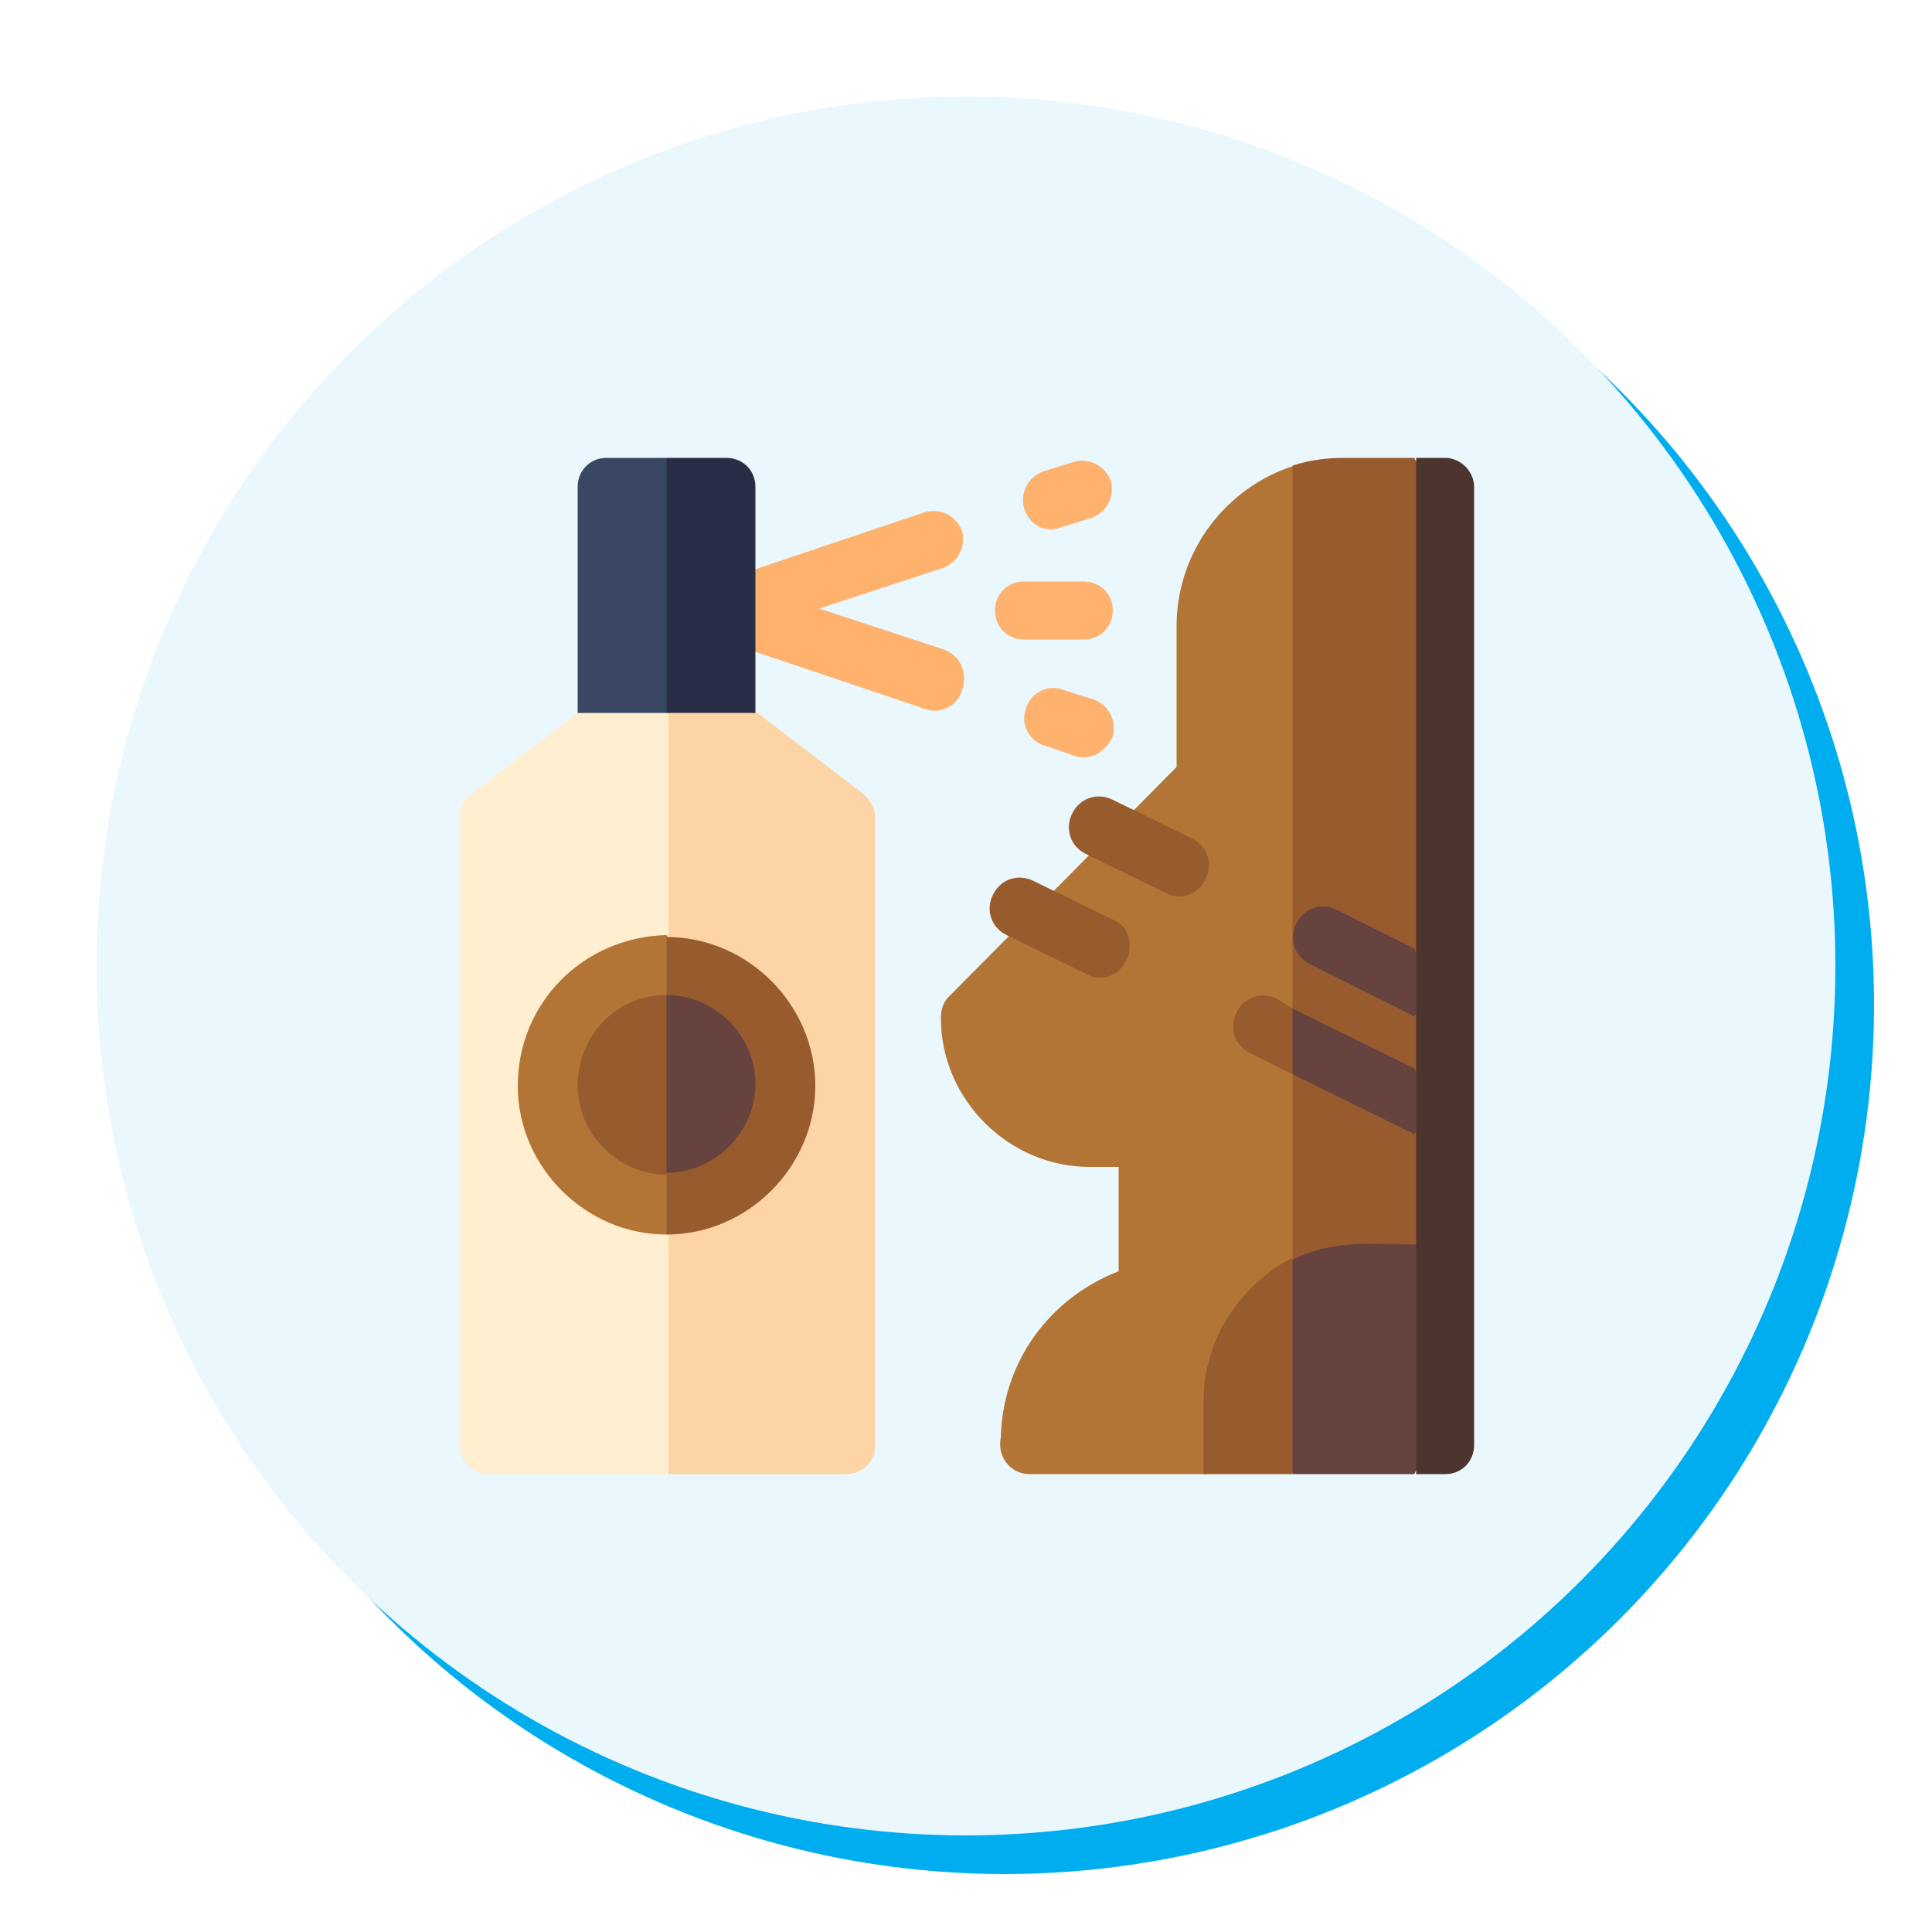
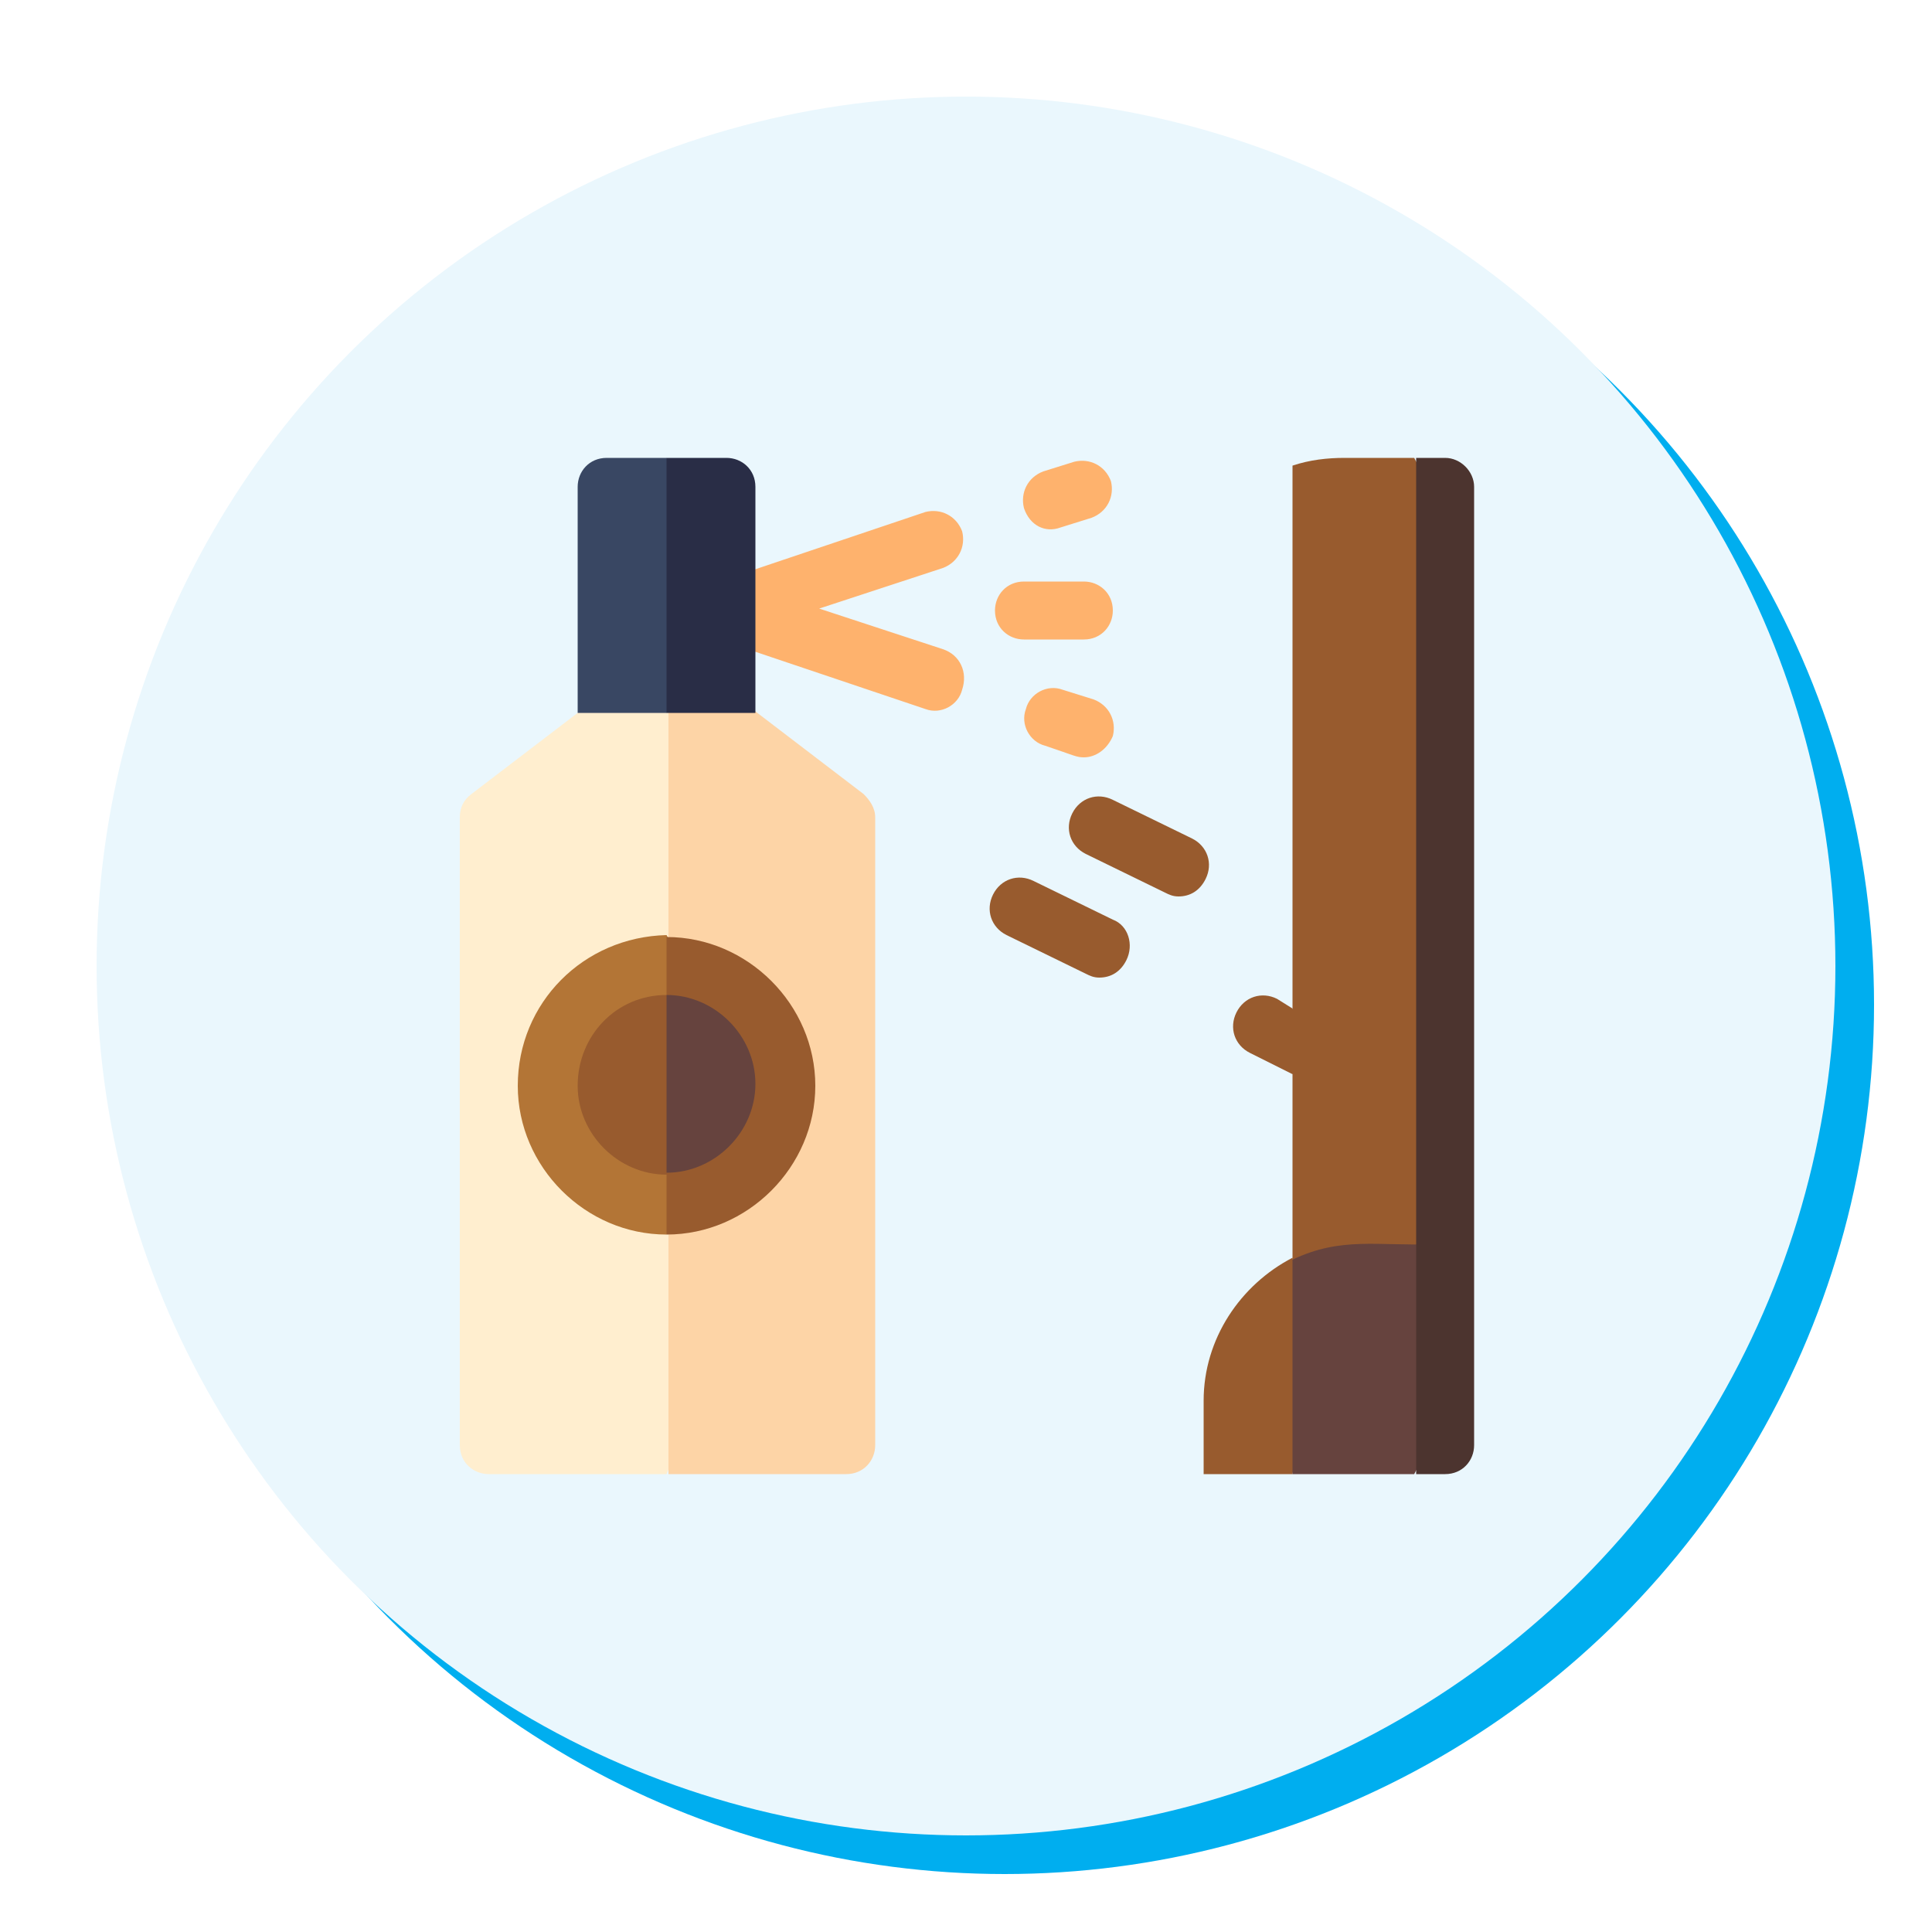
<svg xmlns="http://www.w3.org/2000/svg" version="1.1" id="Layer_1" x="0px" y="0px" viewBox="0 0 100 100" style="enable-background:new 0 0 100 100;" xml:space="preserve">
  <style type="text/css">
	.st0{fill:#00AEEF;}
	.st1{fill:#EAF7FD;}
	.st2{display:none;}
	.st3{display:inline;fill:#FFE178;}
	.st4{display:inline;fill:#FFD15B;}
	.st5{display:inline;fill:#A6CE39;}
	.st6{display:inline;fill:#99CA3C;}
	.st7{display:inline;fill:#FEC345;}
	.st8{display:inline;fill:#8BC63F;}
	.st9{display:inline;fill:#F16470;}
	.st10{display:inline;fill:#EF4958;}
	.st11{display:inline;fill:#EE343F;}
	.st12{display:inline;fill:#A0DCF3;}
	.st13{display:inline;fill:#70CFEF;}
	.st14{display:inline;fill:#FFFFFF;}
	.st15{display:inline;fill:#F3F0F3;}
	.st16{display:inline;fill:#72B3E2;}
	.st17{display:inline;fill:#509ED7;}
	.st18{display:inline;fill:#4689C9;}
	.st19{display:inline;fill:#437ABD;}
	.st20{display:inline;fill:#C9EBFA;}
	.st21{fill:#FEB26D;}
	.st22{fill:#B37536;}
	.st23{fill:#985B2E;}
	.st24{fill:#FFEECF;}
	.st25{fill:#FDD4A6;}
	.st26{fill:#394763;}
	.st27{fill:#292D46;}
	.st28{fill:#66433E;}
	.st29{fill:#4C342F;}
</style>
  <circle class="st0" cx="52" cy="52" r="45" />
  <circle class="st1" cx="50" cy="50" r="45" />
  <g class="st2">
    <path class="st3" d="M75.6,62.7c0-1.2-1-2.2-2.2-2.2H58.8v8.3h14.7c1.2,0,2.2-1,2.2-2.2c0-0.9-0.6-1.7-1.4-2   C75,64.5,75.6,63.7,75.6,62.7z" />
    <path class="st4" d="M75.6,62.7c0-1.2-1-2.2-2.2-2.2h-4.7c1.2,0,2.2,1,2.2,2.2c0,0.5-0.2,0.9-0.4,1.3c0.4,0.2,0.5,0.7,0.3,1.1   c-0.1,0.1-0.2,0.2-0.3,0.3c0.3,0.4,0.4,0.8,0.4,1.3c0,1.2-1,2.2-2.2,2.2h4.7c1.2,0,2.2-1,2.2-2.2c0-0.9-0.6-1.7-1.4-2   C75,64.5,75.6,63.7,75.6,62.7L75.6,62.7z" />
    <path class="st5" d="M73,68.9H58.8V74c0,1.1-0.4,2.1-1.1,2.8H73c1.5,0,2.7-1.2,2.7-2.7v-2.5C75.6,70.1,74.4,68.9,73,68.9z" />
    <path class="st6" d="M73,68.9h-4.7c1.5,0,2.7,1.2,2.7,2.7v2.5c0,1.5-1.2,2.7-2.7,2.7H73c1.5,0,2.7-1.2,2.7-2.7v-2.5   C75.6,70.1,74.4,68.9,73,68.9z" />
    <path class="st7" d="M70.1,63.9H58.9h-0.1v1.6h0.1h11.2c0.5,0,0.8-0.4,0.8-0.8S70.6,63.9,70.1,63.9L70.1,63.9z" />
    <path class="st8" d="M70.1,72H58.9h-0.1v1.6h0.1h11.2c0.5,0,0.8-0.4,0.8-0.8S70.6,72,70.1,72L70.1,72z" />
    <path class="st9" d="M73,52.7H58c0.5,1.9,0.8,3.8,0.8,5.8v2H73c1.5,0,2.7-1.2,2.7-2.7v-2.5C75.6,53.9,74.4,52.7,73,52.7z" />
    <path class="st10" d="M73,52.7h-4.8c1.5,0,2.7,1.2,2.7,2.7v2.5c0,1.5-1.2,2.7-2.7,2.7H73c1.5,0,2.7-1.2,2.7-2.7v-2.5   C75.6,53.9,74.4,52.7,73,52.7z" />
    <path class="st11" d="M70.1,55.8H58.7c0,0,0,0-0.1,0c0.1,0.5,0.1,1.1,0.2,1.7h11.4c0.5,0,0.8-0.4,0.8-0.8S70.6,55.8,70.1,55.8z" />
    <path class="st12" d="M41.7,37.9c-0.3,0-0.5-0.3-0.5-0.6v-0.9H29.3v1.1c0,0.2-0.1,0.4-0.4,0.5c-2.7,1-4.6,3.7-4.6,6.7V74   c0,2.4,1.9,4.3,4.3,4.3h25.9c2.4,0,4.3-1.9,4.3-4.3V58.6C58.9,48.3,51.5,39.7,41.7,37.9L41.7,37.9z M54.2,56.5   c0,1.4-1.2,2.6-2.6,2.6h-0.1c-1.1,0-2.2-0.8-2.5-1.9c-0.9-3.1-3-5.8-5.7-7.4c-0.9-0.6-1.4-1.6-1.4-2.6c0-2.3,2.3-3.8,4.4-2.9   C50.9,46.4,54.2,51.1,54.2,56.5L54.2,56.5z" />
    <path class="st13" d="M41.7,37.9c-0.3,0-0.5-0.3-0.5-0.6v-0.9h-4.7V38c0,1.3,0.8,2.3,2.1,2.7c2.7,0.7,5.2,2,7.3,3.6   c0.1,0,0.2,0.1,0.2,0.1c4.7,2.1,7.9,6.8,7.9,12.2c0,0.4-0.1,0.7-0.2,1c0.2,1.1,0.3,2.2,0.3,3.3v15.4c0,0.7-0.2,1.4-0.5,2h0.8   c2.4,0,4.3-1.9,4.3-4.3V58.6C58.9,48.3,51.5,39.7,41.7,37.9L41.7,37.9z" />
    <path class="st14" d="M46.8,67.4v-0.9c0-4.2-1.5-8.2-4.2-11.4c-2.7-3.1-6.4-5.2-10.5-5.9c-1.4-0.2-2.7,0.9-2.7,2.3v15.8h17.4   C46.8,67.3,46.8,67.4,46.8,67.4z" />
    <path class="st15" d="M39.1,55.1c2.7,3.2,4.2,7.2,4.2,11.4v0.9h3.5v-0.9c0-4.2-1.5-8.2-4.2-11.4c-2.7-3.1-6.4-5.2-10.5-5.9   c-0.6-0.1-1.2,0-1.7,0.4C33.8,50.6,36.8,52.5,39.1,55.1z" />
-     <path class="st16" d="M29.4,70.9c0,1.3,1,2.3,2.3,2.3h12.7c1.3,0,2.3-1,2.3-2.3v-3.6H29.4V70.9z" />
+     <path class="st16" d="M29.4,70.9c0,1.3,1,2.3,2.3,2.3h12.7c1.3,0,2.3-1,2.3-2.3H29.4V70.9z" />
    <path class="st17" d="M46.8,70.9v-3.6h-3.5v3.6c0,1.3-1,2.3-2.3,2.3h3.5C45.8,73.2,46.8,72.2,46.8,70.9z" />
    <circle class="st9" cx="52.6" cy="70.9" r="2.3" />
    <path class="st10" d="M52.6,68.6c-0.4,0-0.8,0.1-1.1,0.3c0.7,0.4,1.2,1.2,1.2,2c0,0.9-0.5,1.6-1.2,2c0.3,0.2,0.7,0.3,1.1,0.3   c1.3,0,2.3-1,2.3-2.3C54.9,69.6,53.9,68.6,52.6,68.6z" />
    <path class="st17" d="M30.1,30.6h10.3h0.1v-6.8c0-1.1-0.9-2.1-2.1-2.1H32c-1.1,0-2.1,0.9-2.1,2.1v6.8   C30.1,30.6,30.1,30.6,30.1,30.6z" />
    <path class="st18" d="M30,30.6h0.1H30L30,30.6z M38.5,21.7h-3.6c1.1,0,2.1,0.9,2.1,2.1v6.8h3.5h0.1v-6.8   C40.5,22.6,39.6,21.7,38.5,21.7z" />
    <path class="st19" d="M41.4,36.5H29.1c-0.4,0-0.7-0.3-0.7-0.7l0,0v-3.7c0-0.9,0.8-1.7,1.7-1.7h10.3c0.9,0,1.7,0.8,1.7,1.7v3.7   C42.1,36.2,41.8,36.5,41.4,36.5L41.4,36.5z" />
    <path class="st18" d="M33,30.5h4.6v6.1H33V30.5z" />
    <circle class="st20" cx="66.1" cy="27.5" r="2.6" />
    <path class="st12" d="M66.1,24.9c-0.4,0-0.8,0.1-1.2,0.3c0.8,0.4,1.4,1.3,1.4,2.3s-0.6,1.9-1.4,2.3c0.4,0.2,0.8,0.3,1.2,0.3   c1.4,0,2.6-1.2,2.6-2.6S67.5,24.9,66.1,24.9z" />
    <circle class="st20" cx="58.5" cy="35.6" r="4.3" />
    <path class="st12" d="M58.5,31.3c-0.6,0-1.2,0.1-1.8,0.4c1.5,0.7,2.5,2.2,2.5,3.9s-1,3.2-2.5,3.9c0.6,0.3,1.2,0.4,1.8,0.4   c2.4,0,4.3-1.9,4.3-4.3S60.9,31.3,58.5,31.3z" />
    <path class="st3" d="M49.4,23.9l1,1.9c0,0.1,0.1,0.1,0.2,0.2l1.9,1c0.3,0.2,0.3,0.6,0,0.7l-1.9,1c-0.1,0-0.1,0.1-0.2,0.2l-1,1.9   c-0.2,0.3-0.6,0.3-0.7,0l-1-1.9c0-0.1-0.1-0.1-0.2-0.2l-1.9-1c-0.3-0.2-0.3-0.6,0-0.7l1.9-1c0.1,0,0.1-0.1,0.2-0.2l1-1.9   C48.8,23.6,49.3,23.6,49.4,23.9z" />
    <path class="st4" d="M52.5,27l-1.3-0.7l-0.1,0.1l-1.9,1c-0.1,0-0.1,0.1-0.2,0.2l-1,1.9c0,0,0,0.1-0.1,0.1l0.7,1.3   c0.2,0.3,0.6,0.3,0.7,0l1-1.9c0-0.1,0.1-0.1,0.2-0.2l1.9-1C52.7,27.5,52.7,27.1,52.5,27z" />
    <path class="st3" d="M67.5,42.3l0.9,1.6c0,0.1,0.1,0.1,0.1,0.1l1.6,0.9c0.3,0.1,0.3,0.5,0,0.6l-1.6,0.9c-0.1,0-0.1,0.1-0.1,0.1   l-0.9,1.6c-0.1,0.3-0.5,0.3-0.6,0L66,46.5c0-0.1-0.1-0.1-0.1-0.1l-1.6-0.9c-0.3-0.1-0.3-0.5,0-0.6l1.6-0.9c0.1,0,0.1-0.1,0.1-0.1   l0.9-1.6C67,42.1,67.3,42.1,67.5,42.3z" />
    <path class="st4" d="M70.1,45l-1.2-0.7c0,0.1-0.1,0.1-0.2,0.2l-1.6,0.9c-0.1,0-0.1,0.1-0.1,0.1L66.1,47l0.7,1.3   c0.1,0.3,0.5,0.3,0.6,0l0.9-1.6c0-0.1,0.1-0.1,0.1-0.1l1.6-0.9C70.4,45.5,70.4,45.1,70.1,45L70.1,45z" />
  </g>
  <g>
    <g>
      <path class="st21" d="M54.9,27.3l1.6-0.5c0.8-0.3,1.2-1.1,1-1.9c-0.3-0.8-1.1-1.2-1.9-1L54,24.4c-0.8,0.3-1.2,1.1-1,1.9    C53.3,27.2,54.1,27.6,54.9,27.3z M56.6,36.2L55,35.7c-0.8-0.3-1.7,0.2-1.9,1c-0.3,0.8,0.2,1.7,1,1.9c1.5,0.5,1.6,0.6,2,0.6    c0.6,0,1.2-0.4,1.5-1.1C57.8,37.3,57.4,36.5,56.6,36.2z M56.1,33.1c0.9,0,1.5-0.7,1.5-1.5c0-0.9-0.7-1.5-1.5-1.5H53    c-0.9,0-1.5,0.7-1.5,1.5c0,0.9,0.7,1.5,1.5,1.5H56.1z M48.8,33.6l-6.4-2.1l6.4-2.1c0.8-0.3,1.2-1.1,1-1.9c-0.3-0.8-1.1-1.2-1.9-1    l-9.8,3.3v3.6l9.8,3.3c0.8,0.3,1.7-0.2,1.9-1C50.1,34.8,49.7,33.9,48.8,33.6z" />
    </g>
-     <path class="st22" d="M68.3,65.2V26.4l-1.3-2.3c-3.5,1.1-6.1,4.4-6.1,8.3v7.3L49.1,51.6c-0.3,0.3-0.4,0.7-0.4,1.1   c0,4.2,3.5,7.7,7.7,7.7h1.5v5.4c-3.6,1.4-6,4.7-6.1,8.6c-0.2,1,0.5,1.9,1.5,1.9h9.1L68.3,65.2z" />
    <path class="st23" d="M73.2,23.7h-3.6c-0.9,0-1.8,0.1-2.7,0.4v43.1h7.3V25.6L73.2,23.7z" />
    <g>
      <path class="st23" d="M57.6,47.6l-4.1-2c-0.8-0.4-1.7-0.1-2.1,0.7c-0.4,0.8-0.1,1.7,0.7,2.1l4.1,2c0.2,0.1,0.4,0.2,0.7,0.2    c0.6,0,1.1-0.3,1.4-0.9C58.7,48.9,58.4,47.9,57.6,47.6L57.6,47.6z M61.7,43.4l-4.1-2c-0.8-0.4-1.7-0.1-2.1,0.7    c-0.4,0.8-0.1,1.7,0.7,2.1l4.1,2c0.2,0.1,0.4,0.2,0.7,0.2c0.6,0,1.1-0.3,1.4-0.9C62.8,44.7,62.5,43.8,61.7,43.4z" />
    </g>
    <path class="st24" d="M31.3,35.9l-1.4,1l-5.5,4.2c-0.4,0.3-0.6,0.7-0.6,1.2v32.5c0,0.9,0.7,1.5,1.5,1.5h9.2l1-2.3V38.5l-1-2.6H31.3   z" />
    <path class="st25" d="M44.7,41.1l-5.5-4.2l-1.2-1h-3.4v40.4h9.2c0.9,0,1.5-0.7,1.5-1.5V42.3C45.3,41.8,45,41.4,44.7,41.1z" />
    <path class="st26" d="M31.4,23.7c-0.9,0-1.5,0.7-1.5,1.5v11.7h4.6l1-1v-11l-1-1.2H31.4z" />
    <path class="st27" d="M39.1,25.2c0-0.9-0.7-1.5-1.5-1.5h-3.1v13.2h4.6V25.2z" />
    <path class="st22" d="M26.8,56.2c0,4.2,3.5,7.7,7.7,7.7l1-1.6V50.2l-1-1.8C30.2,48.5,26.8,51.9,26.8,56.2z" />
    <path class="st23" d="M34.5,48.5v15.4c4.2,0,7.7-3.5,7.7-7.7S38.7,48.5,34.5,48.5z" />
    <path class="st23" d="M29.9,56.2c0,2.5,2.1,4.6,4.6,4.6l1-1.2v-6.8l-1-1.3C31.9,51.5,29.9,53.6,29.9,56.2z" />
    <path class="st28" d="M34.5,51.5v9.2c2.5,0,4.6-2.1,4.6-4.6S37,51.5,34.5,51.5z" />
    <path class="st23" d="M66.1,51.7c-0.8-0.4-1.7-0.1-2.1,0.7c-0.4,0.8-0.1,1.7,0.7,2.1l2.2,1.1l0.9-1.4l-0.9-2L66.1,51.7z" />
-     <path class="st28" d="M74.2,57.1l-1-1.8l-6.3-3.1v3.4l6.3,3.1L74.2,57.1z M69.2,47.1c-0.8-0.4-1.7-0.1-2.1,0.7s-0.1,1.7,0.7,2.1   l5.4,2.7l1-1.5l-1-2L69.2,47.1z" />
    <path class="st23" d="M62.3,72.5v3.8h4.6l1-5.6l-1-5.6C64.2,66.5,62.3,69.3,62.3,72.5z" />
    <path class="st28" d="M66.9,65.2v11.1h6.3l1-1.9v-10C71.3,64.5,69.4,64,66.9,65.2" />
    <path class="st29" d="M74.8,23.7h-1.5v52.6h1.5c0.9,0,1.5-0.7,1.5-1.5V25.2C76.3,24.4,75.6,23.7,74.8,23.7z" />
  </g>
</svg>